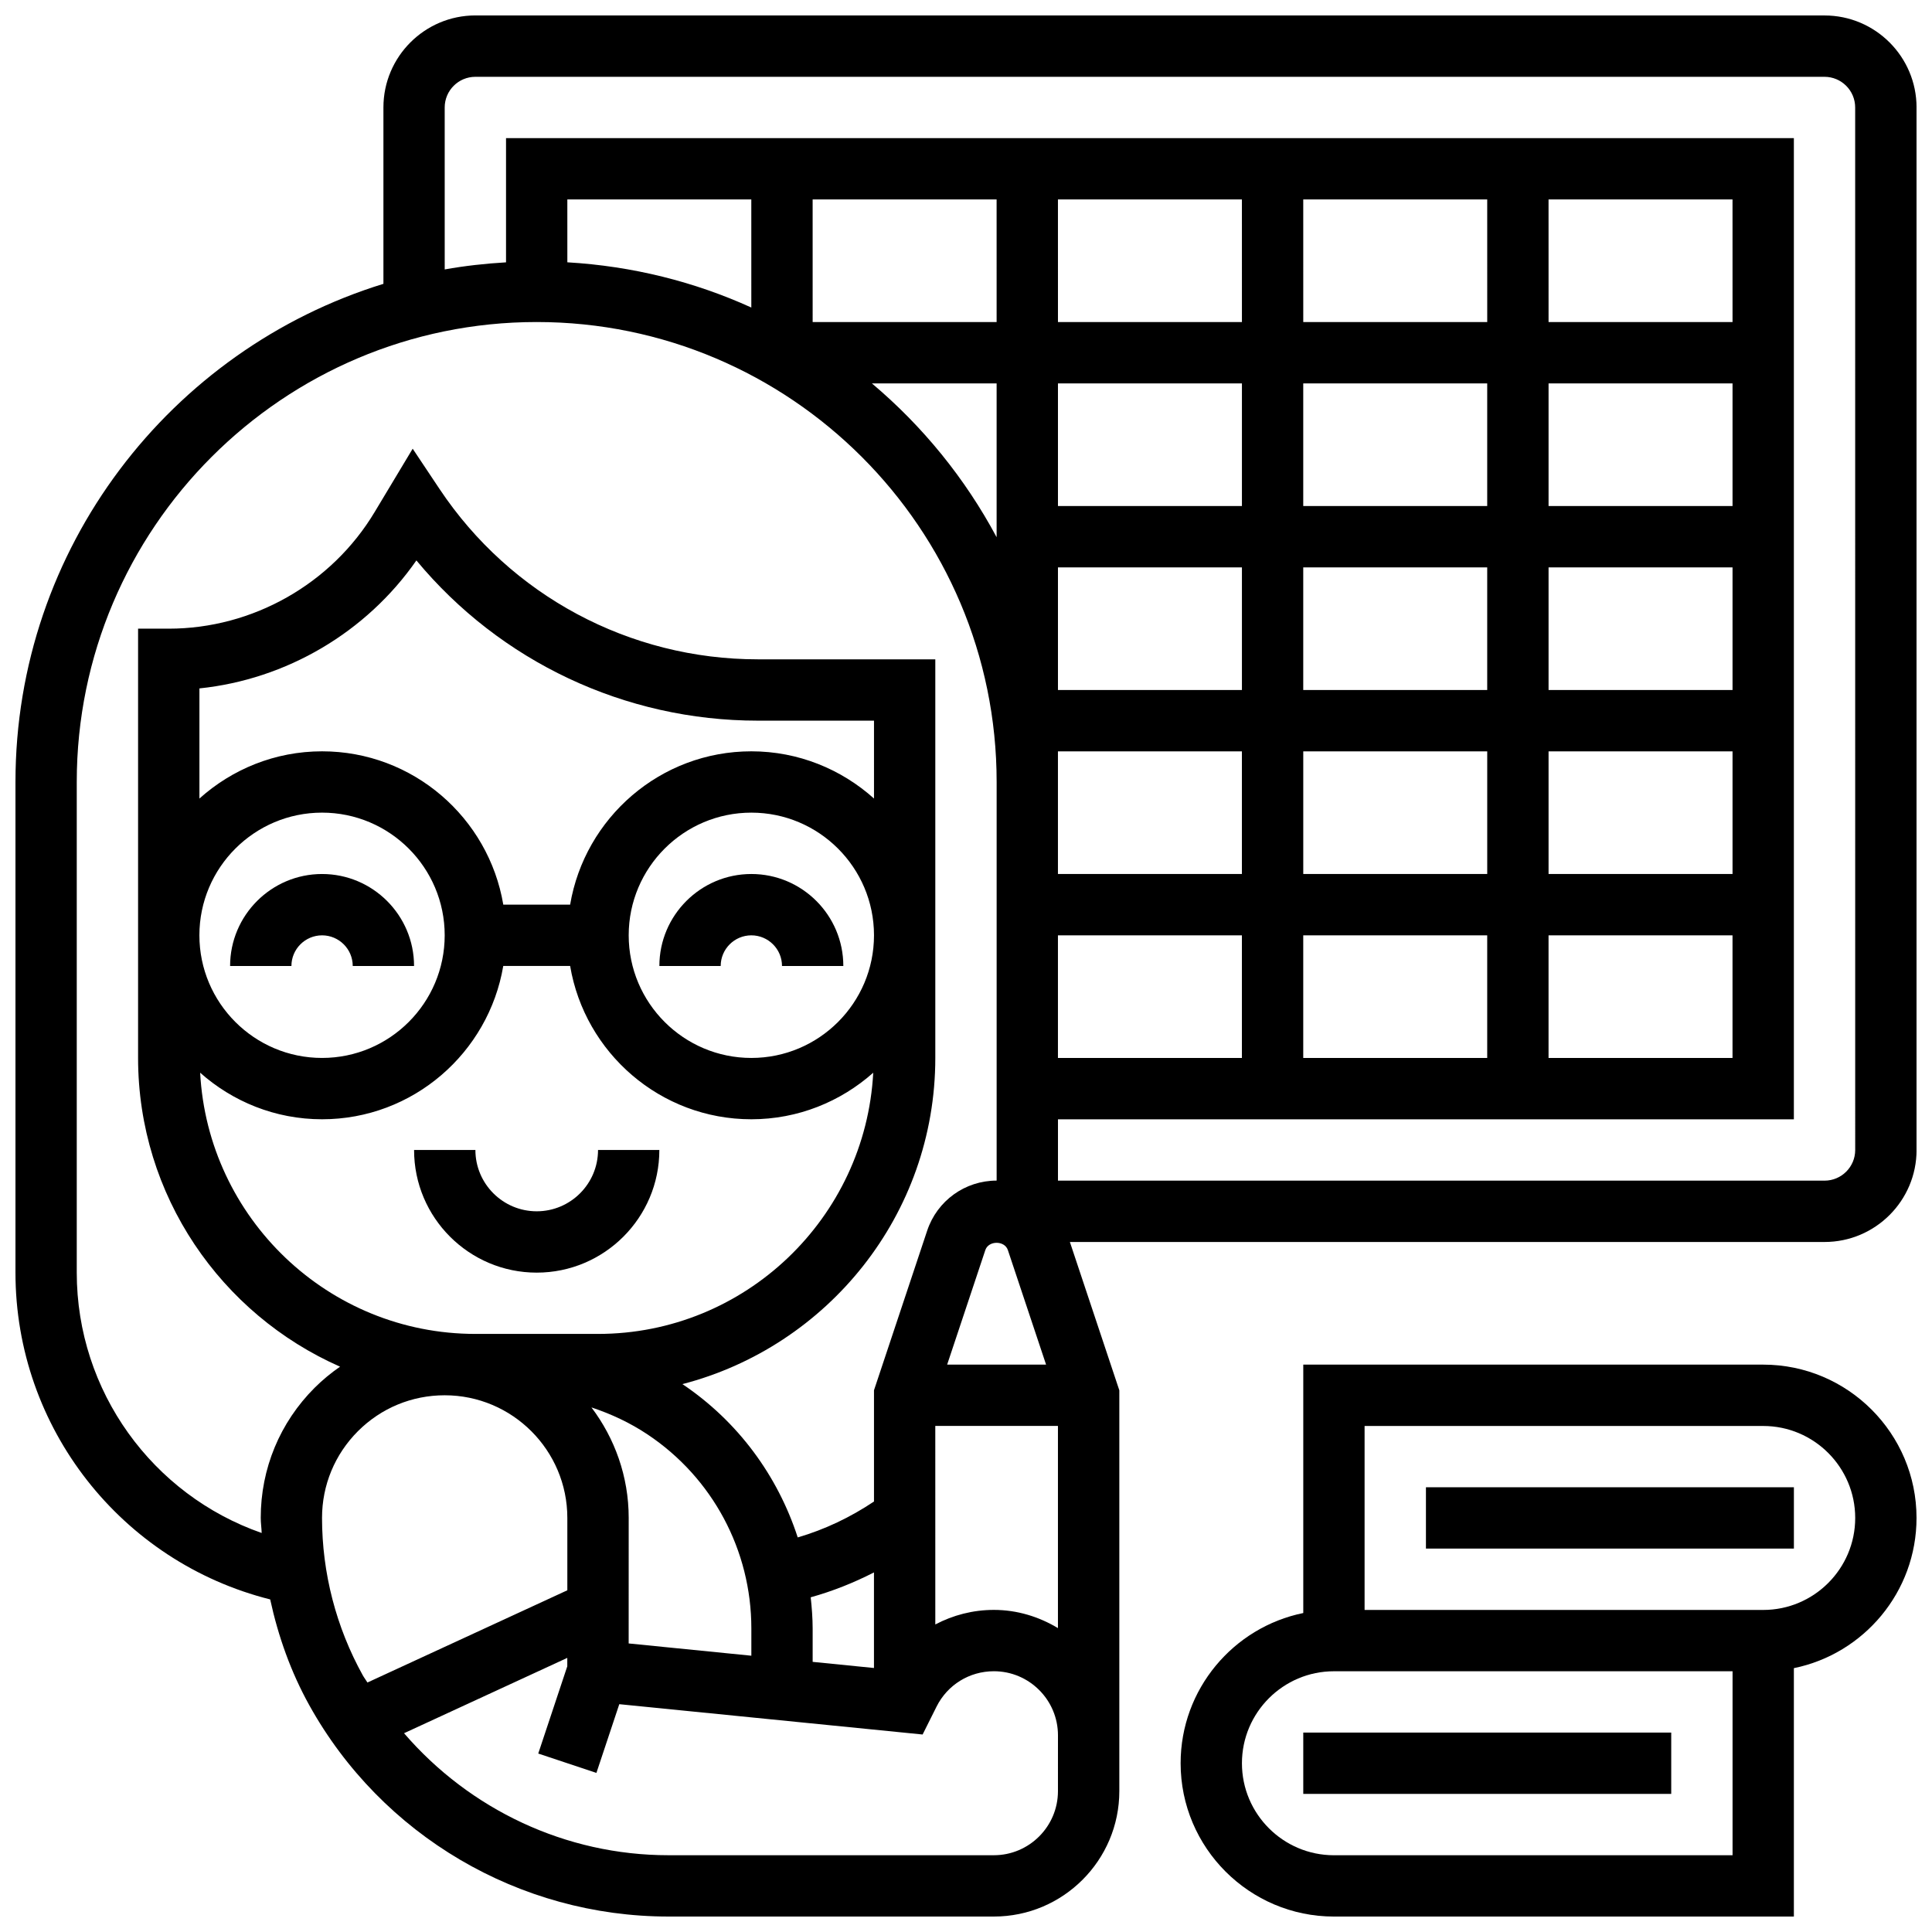
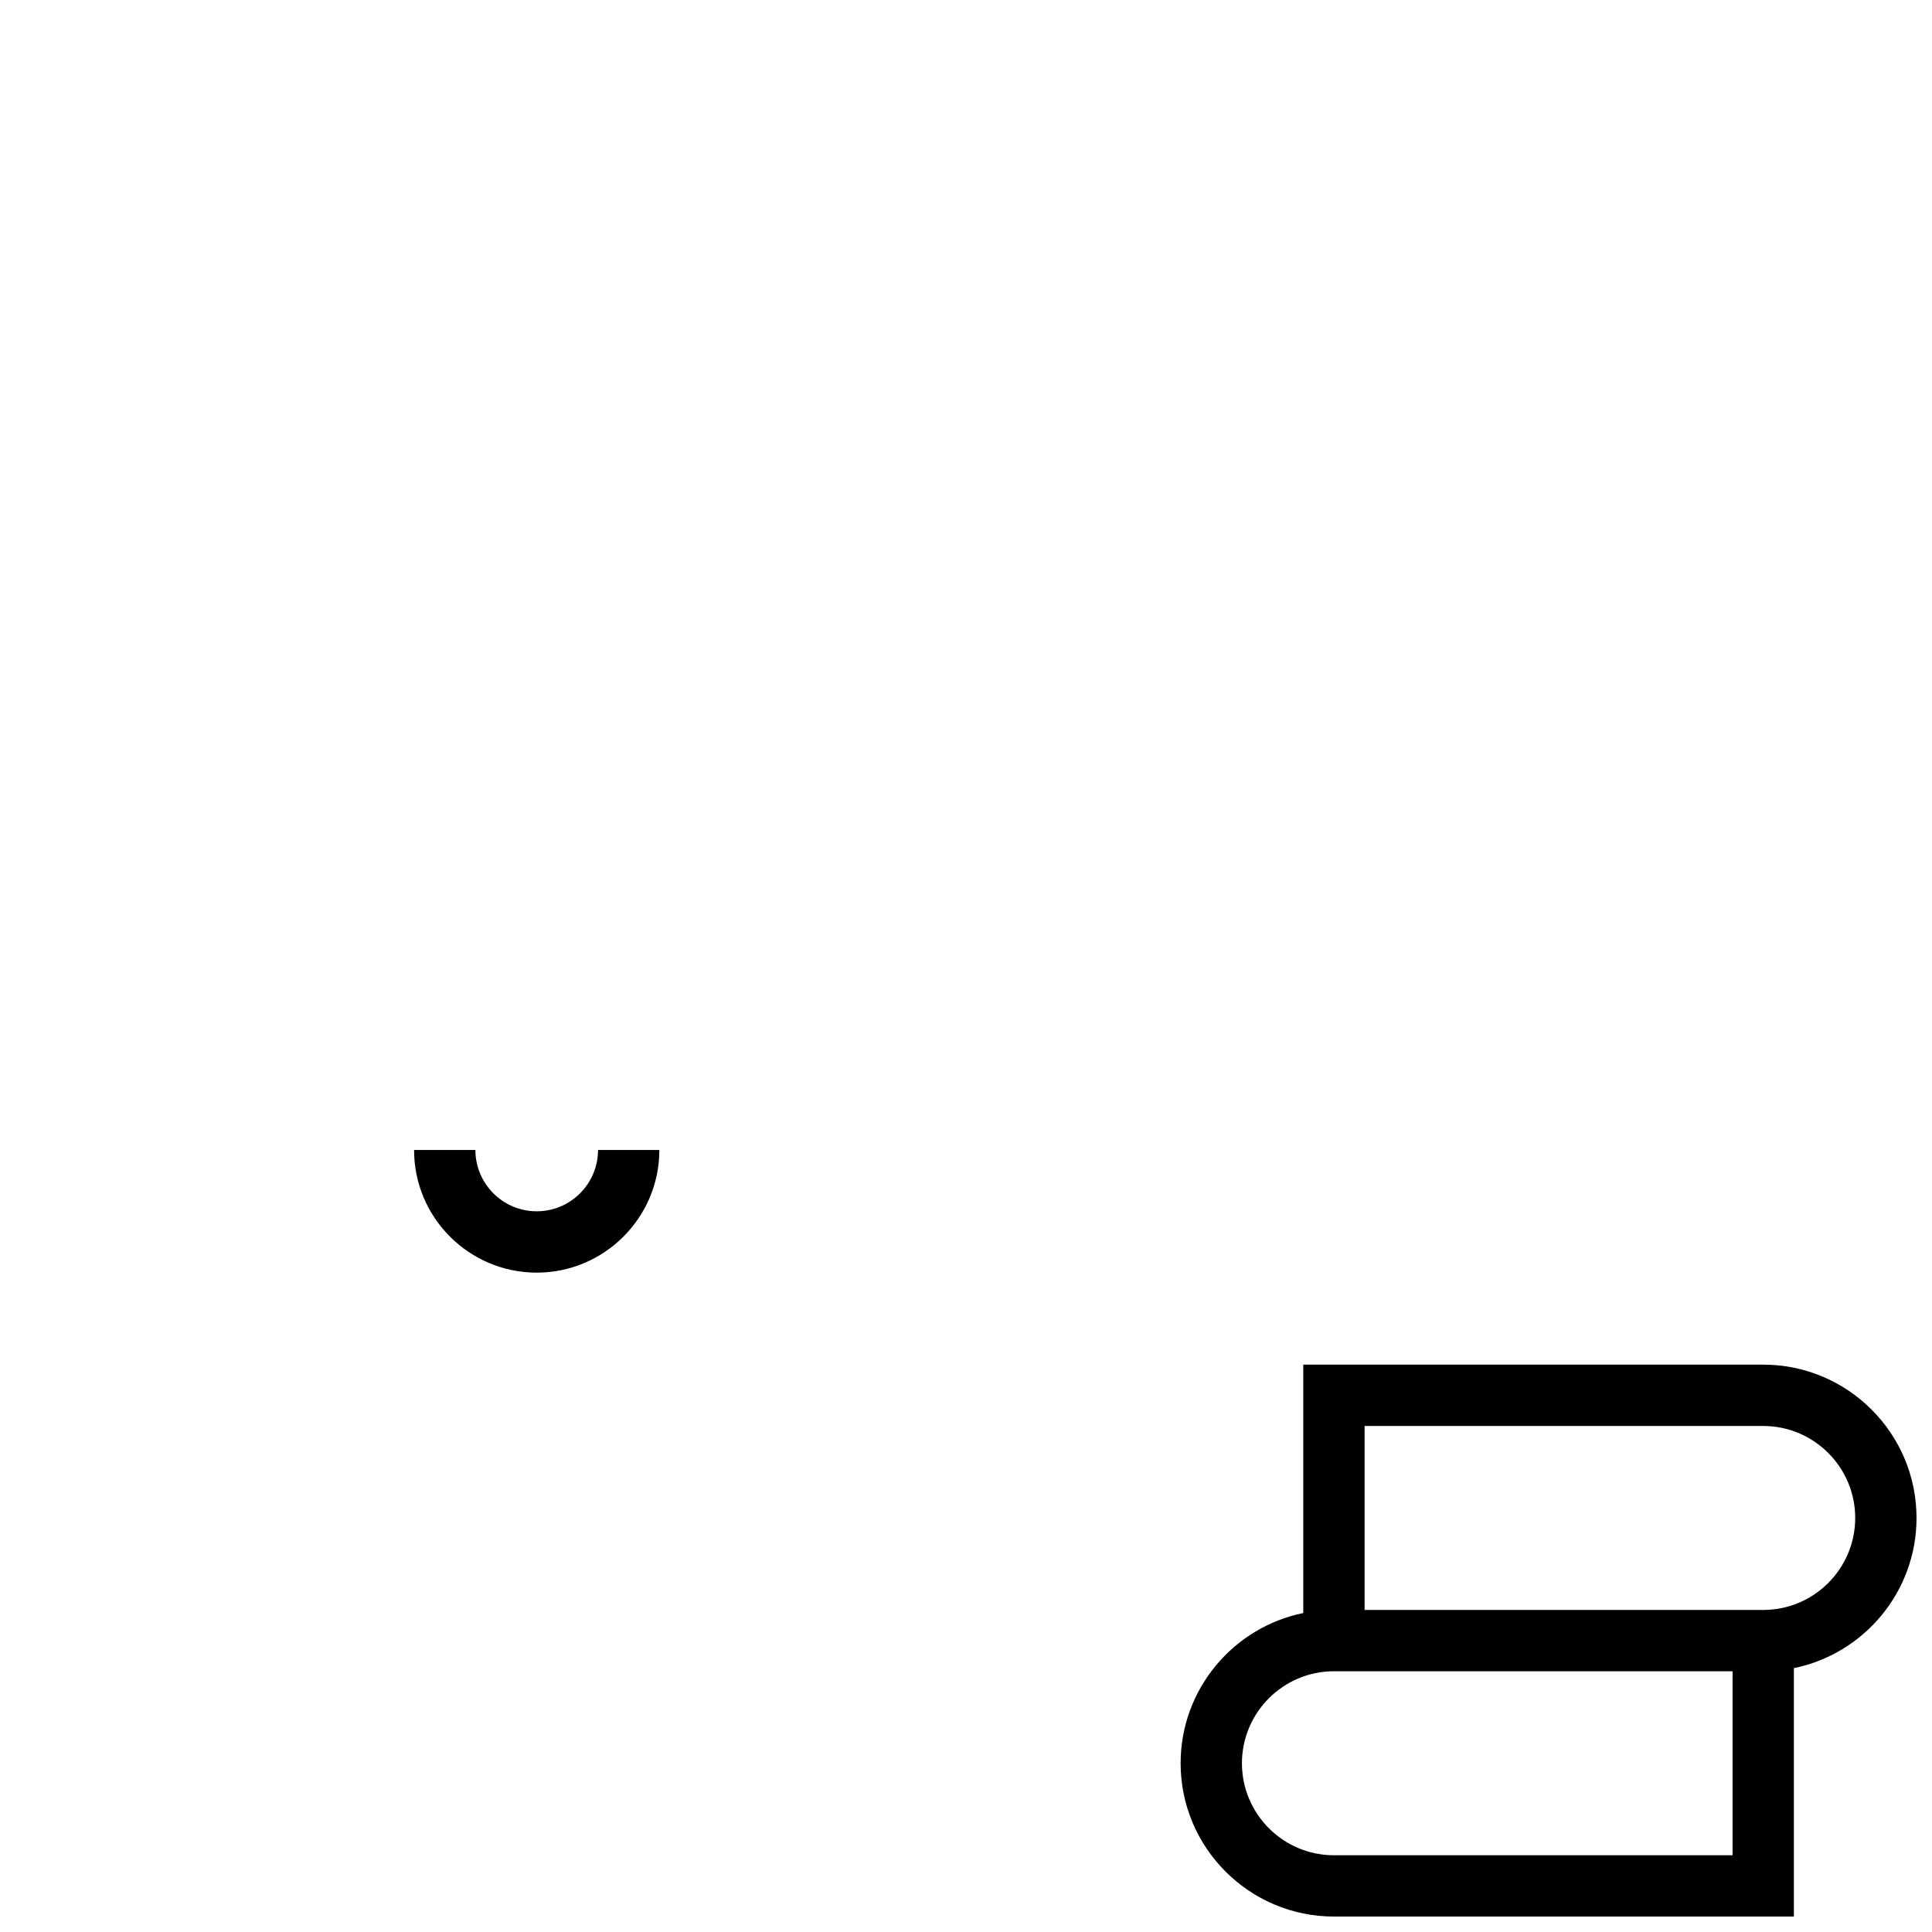
<svg xmlns="http://www.w3.org/2000/svg" width="800px" height="800px" version="1.1" viewBox="144 144 512 512">
  <defs>
    <clipPath id="b">
-       <path d="m148.09 148.09h503.81v503.81h-503.81z" />
-     </clipPath>
+       </clipPath>
    <clipPath id="a">
      <path d="m456 505h195.9v146.9h-195.9z" />
    </clipPath>
  </defs>
-   <path d="m343.12 375.62c-13.441 0-24.379 10.938-24.379 24.379h16.25c0-4.484 3.648-8.125 8.125-8.125 4.477 0 8.125 3.641 8.125 8.125h16.25c0.008-13.441-10.93-24.379-24.371-24.379z" />
-   <path d="m204.98 400h16.25c0-4.484 3.648-8.125 8.125-8.125 4.477 0 8.125 3.641 8.125 8.125h16.25c0-13.441-10.938-24.379-24.379-24.379-13.434 0-24.371 10.938-24.371 24.379z" />
  <path d="m286.23 481.26c17.926 0 32.504-14.578 32.504-32.504h-16.25c0 8.965-7.289 16.25-16.25 16.25-8.965 0-16.25-7.289-16.25-16.25h-16.25c-0.008 17.926 14.57 32.504 32.496 32.504z" />
  <g clip-path="url(#b)">
-     <path d="m627.53 148.09h-357.54c-13.441 0-24.379 10.938-24.379 24.379v46.75c-56.402 17.387-97.512 69.988-97.512 132.02v130.02c0 41.156 28.09 76.699 67.504 86.605 2.121 9.777 5.492 19.266 10.367 28.043 19.184 34.535 55.664 55.996 95.172 55.996h86.258c18.324 0 33.234-14.91 33.234-33.234v-106.22l-13.102-39.312h200c13.441 0 24.379-10.938 24.379-24.379l-0.004-276.28c0-13.441-10.938-24.379-24.375-24.379zm-414.43 398.16c0 1.34 0.203 2.664 0.25 4.008-28.926-10.086-49.008-37.535-49.008-69.008v-130.02c0-67.211 54.68-121.89 121.89-121.89s121.89 54.68 121.89 121.89v105.64c-8.363 0-15.758 5.324-18.406 13.262l-14.098 42.305v29.48c-6.223 4.168-13.035 7.426-20.211 9.516-5.312-16.367-15.855-30.75-30.555-40.629 38.48-9.98 67.016-44.887 67.016-86.438v-32.445-0.059-0.059-73.074h-47.043c-33.965 0-65.496-16.871-84.34-45.141l-7.117-10.676-10.086 16.797c-11.43 19.055-32.336 30.895-54.562 30.895h-8.125v113.75c0 36.535 22.055 67.973 53.527 81.828-2.383 1.648-4.641 3.504-6.738 5.59-9.215 9.207-14.285 21.445-14.285 34.473zm87.645-29.27c5.199 1.73 10.215 4.062 14.848 7.152 17.234 11.48 27.523 30.715 27.523 51.418v7.231l-32.512-3.25 0.008-33.273c0-10.996-3.707-21.109-9.867-29.277zm74.875-125.09c-0.016 17.918-14.586 32.477-32.504 32.477-17.926 0-32.504-14.578-32.504-32.504 0-17.926 14.578-32.504 32.504-32.504 17.918 0 32.488 14.562 32.504 32.48zm0-36.27c-8.637-7.75-20.016-12.512-32.504-12.512-24.109 0-44.133 17.609-48.023 40.629h-17.715c-3.883-23.02-23.906-40.629-48.023-40.629-12.488 0-23.867 4.762-32.504 12.516v-29.188c23.047-2.391 44.23-14.84 57.5-33.918 22.223 26.789 55.223 42.465 90.48 42.465h30.789zm-113.77 36.242c0 17.926-14.578 32.504-32.504 32.504-17.926 0-32.504-14.578-32.504-32.504 0-17.926 14.578-32.504 32.504-32.504 17.926 0 32.504 14.578 32.504 32.504zm-32.504 48.758c24.109 0 44.133-17.609 48.023-40.629h17.723c3.883 23.02 23.906 40.629 48.023 40.629 12.391 0 23.688-4.688 32.301-12.336-2.059 38.5-33.938 69.219-72.934 69.219h-32.504c-39.004 0-70.883-30.723-72.938-69.227 8.609 7.656 19.906 12.344 32.305 12.344zm129.5 126.68c5.793-1.609 11.395-3.844 16.766-6.59v25.328l-16.25-1.625v-8.855c-0.004-2.781-0.223-5.527-0.516-8.258zm33.016-45.418h32.504v53.582c-4.988-2.996-10.758-4.824-16.98-4.824-5.551 0-10.832 1.391-15.52 3.859zm3.144-16.25 10.117-30.352c0.852-2.566 5.121-2.566 5.973 0l10.125 30.352zm94.367-178.77v-32.504h48.754v32.504zm48.758 16.254v32.504h-48.754v-32.504zm-65.008-16.254h-48.754v-32.504h48.754zm16.25-48.754v-32.504h48.754v32.504zm-16.25 0h-48.754v-32.504h48.754zm-65.008 8.266c-8.344-15.617-19.609-29.441-33.055-40.77h33.055zm16.25 64.867v-8.125h48.754v32.504h-48.754zm0 40.629h48.754v32.504h-48.754zm65.008 0h48.754v32.504h-48.754zm65.008 0h48.754v32.504h-48.754zm48.758-16.25h-48.754v-32.504h48.754zm0-48.758h-48.754v-32.504h48.754zm0-48.754h-48.754v-32.504h48.754zm0-48.758h-48.754l-0.004-32.504h48.754zm-65.008 0h-48.754l-0.004-32.504h48.754zm-65.008 0h-48.754l-0.004-32.504h48.754zm-65.008 0h-48.754l-0.004-32.504h48.754zm-65.008-3.852c-15.023-6.824-31.457-10.969-48.754-11.984l-0.004-16.668h48.754zm-104.25 297.78c6.144-6.137 14.305-9.516 22.98-9.516h0.008c17.926 0 32.504 14.578 32.504 32.504v19.176l-52.973 24.441c-0.383-0.648-0.852-1.219-1.219-1.879-7.078-12.738-10.816-27.176-10.816-41.746 0-8.68 3.383-16.836 9.516-22.98zm185.51 95.391c0 9.359-7.621 16.984-16.984 16.984h-86.254c-27.254 0-52.656-12.141-70.055-32.332l43.262-19.965v2.227l-7.695 23.125 15.414 5.129 6.062-18.211 80.383 8.035 3.688-7.379c2.894-5.793 8.723-9.387 15.199-9.387 9.371 0 16.984 7.621 16.984 16.984l-0.004 7.394zm211.28-169.91c0 4.484-3.648 8.125-8.125 8.125h-203.15v-16.25h195.02v-260.03h-341.29v32.918c-5.508 0.324-10.938 0.926-16.25 1.879l-0.004-42.922c0-4.484 3.648-8.125 8.125-8.125h357.54c4.477 0 8.125 3.641 8.125 8.125z" />
-   </g>
-   <path d="m489.38 603.15h97.512v16.25h-97.512z" />
+     </g>
+   <path d="m489.38 603.15h97.512h-97.512z" />
  <g clip-path="url(#a)">
    <path d="m611.27 505.64h-121.89v65.828c-18.52 3.777-32.504 20.184-32.504 39.809 0 22.402 18.227 40.629 40.629 40.629h121.89v-65.828c18.52-3.777 32.504-20.184 32.504-39.809 0-22.402-18.227-40.629-40.629-40.629zm-8.125 130.02h-105.64c-13.441 0-24.379-10.938-24.379-24.379 0-13.441 10.938-24.379 24.379-24.379h105.64zm8.125-65.008h-105.64v-48.754h105.64c13.441 0 24.379 10.938 24.379 24.379 0 13.438-10.938 24.375-24.379 24.375z" />
  </g>
-   <path d="m521.89 538.14h97.512v16.25h-97.512z" />
</svg>